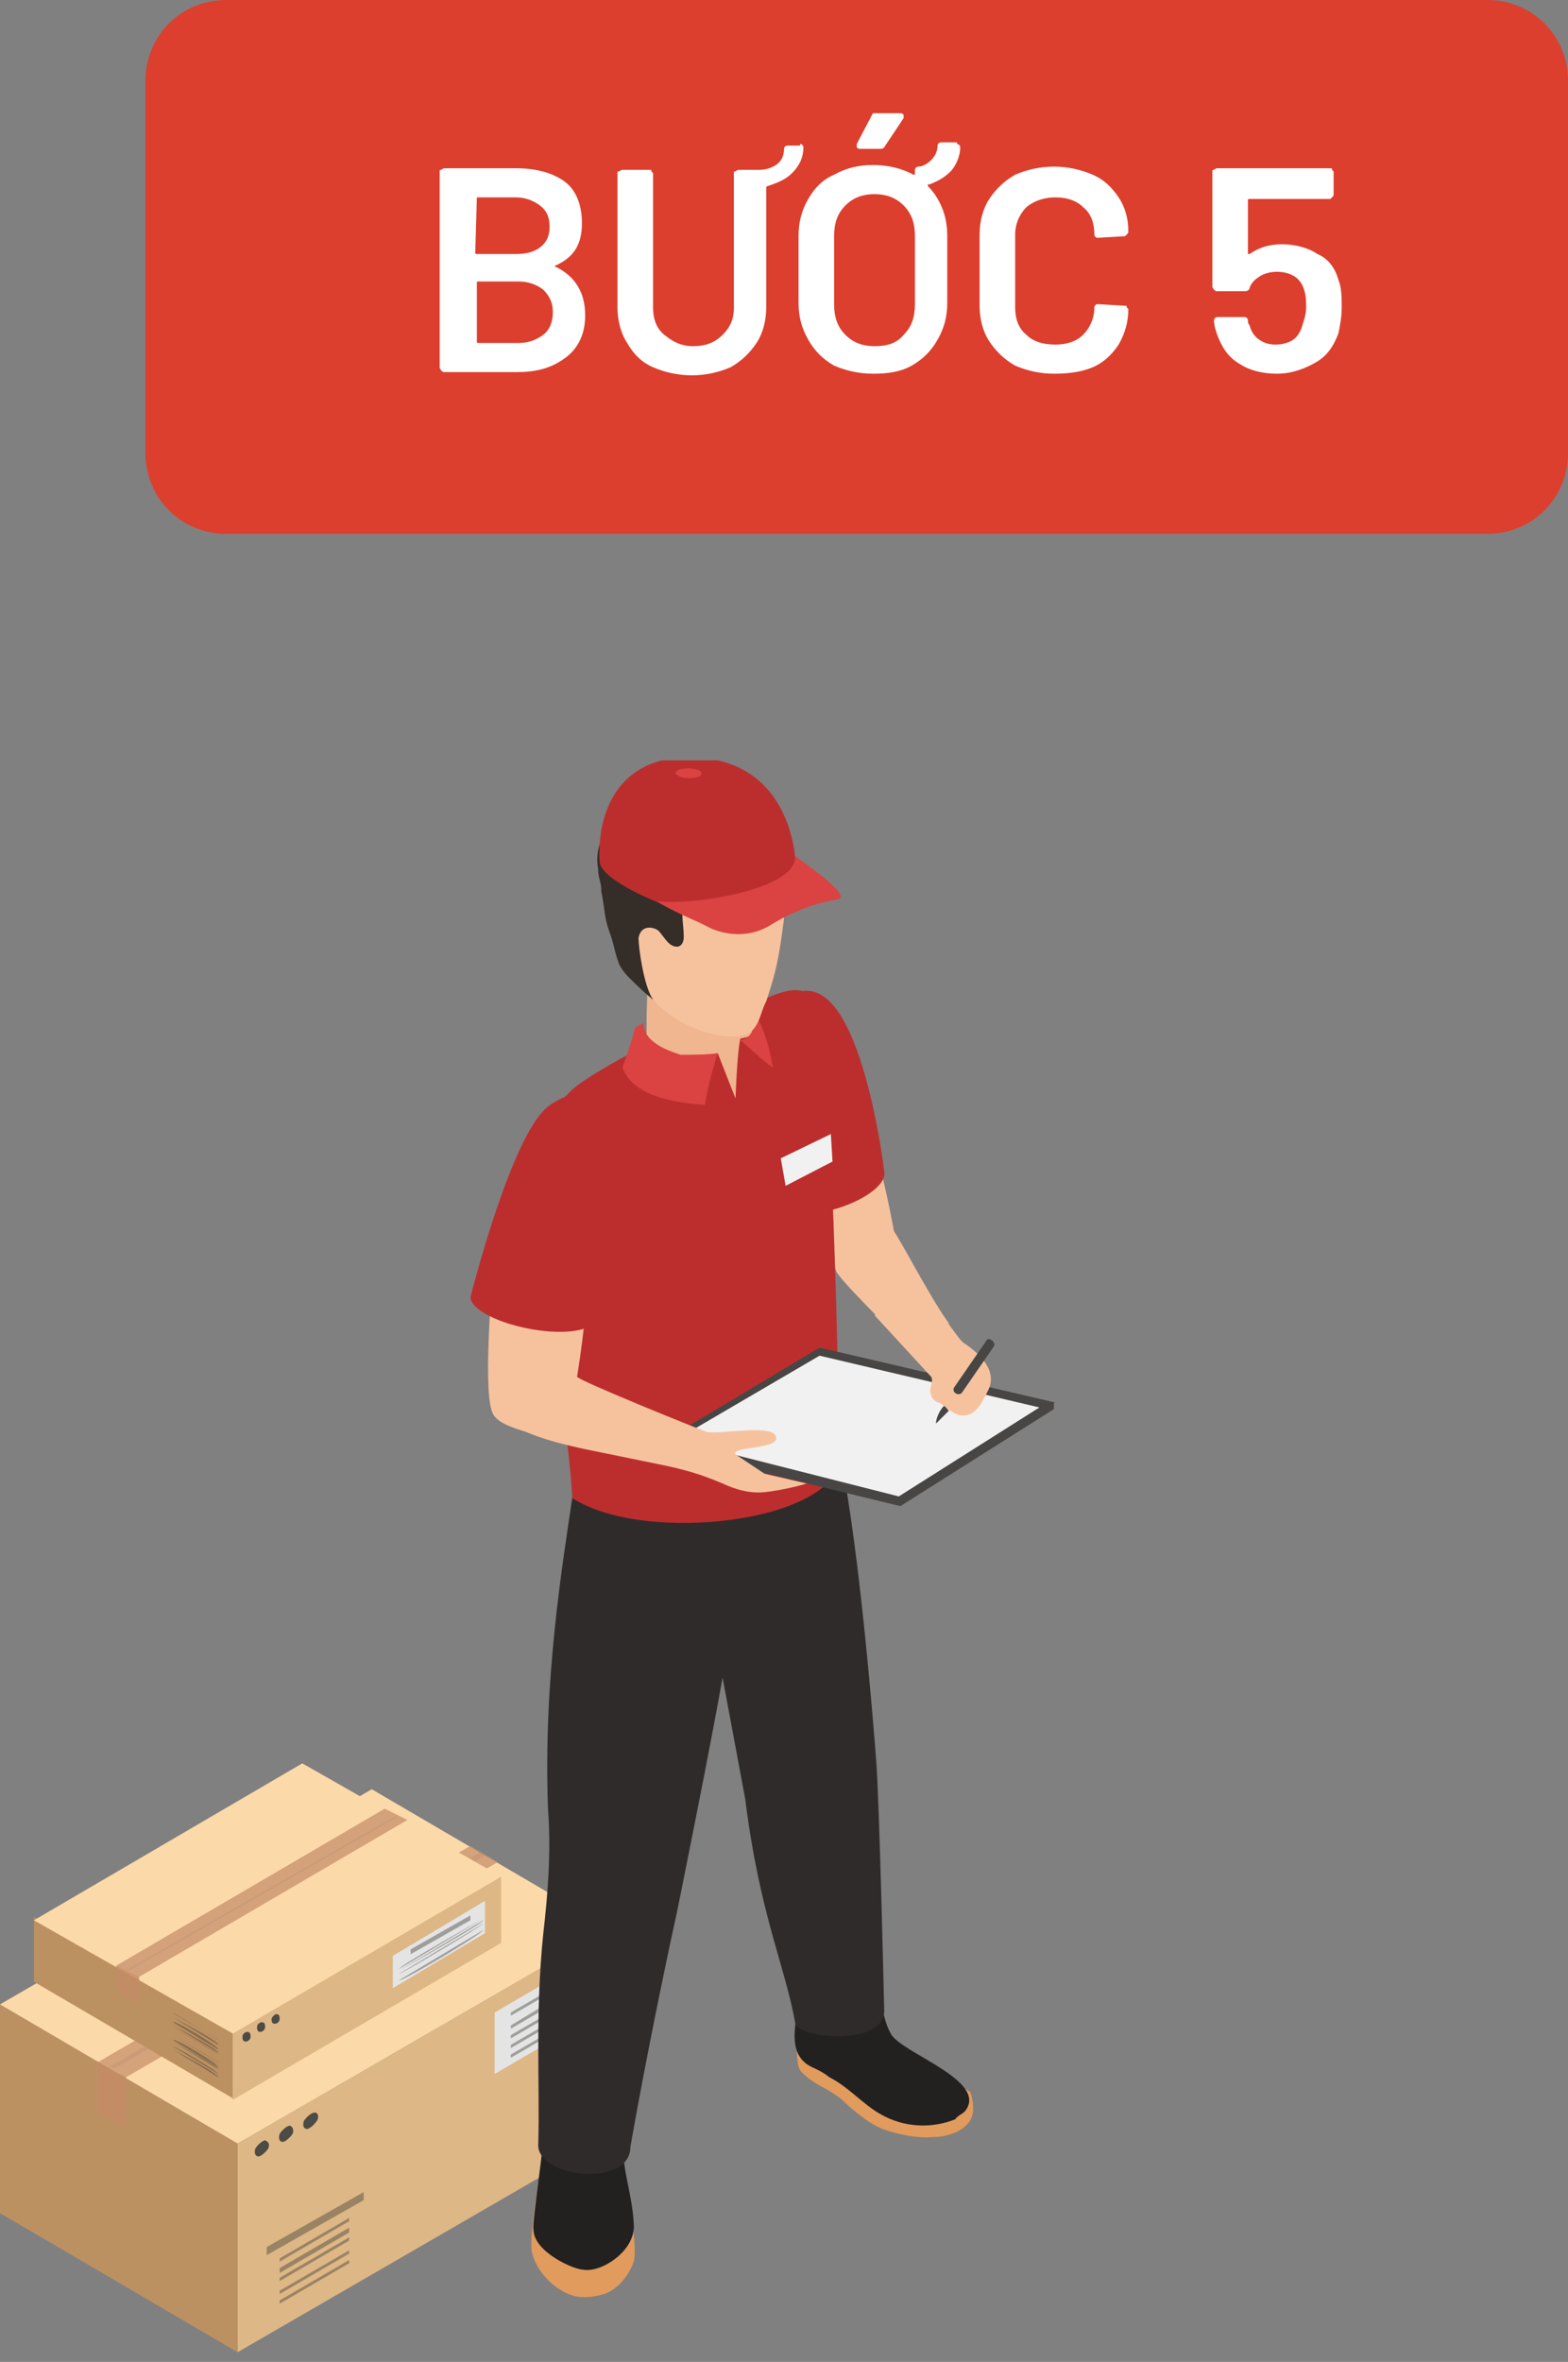
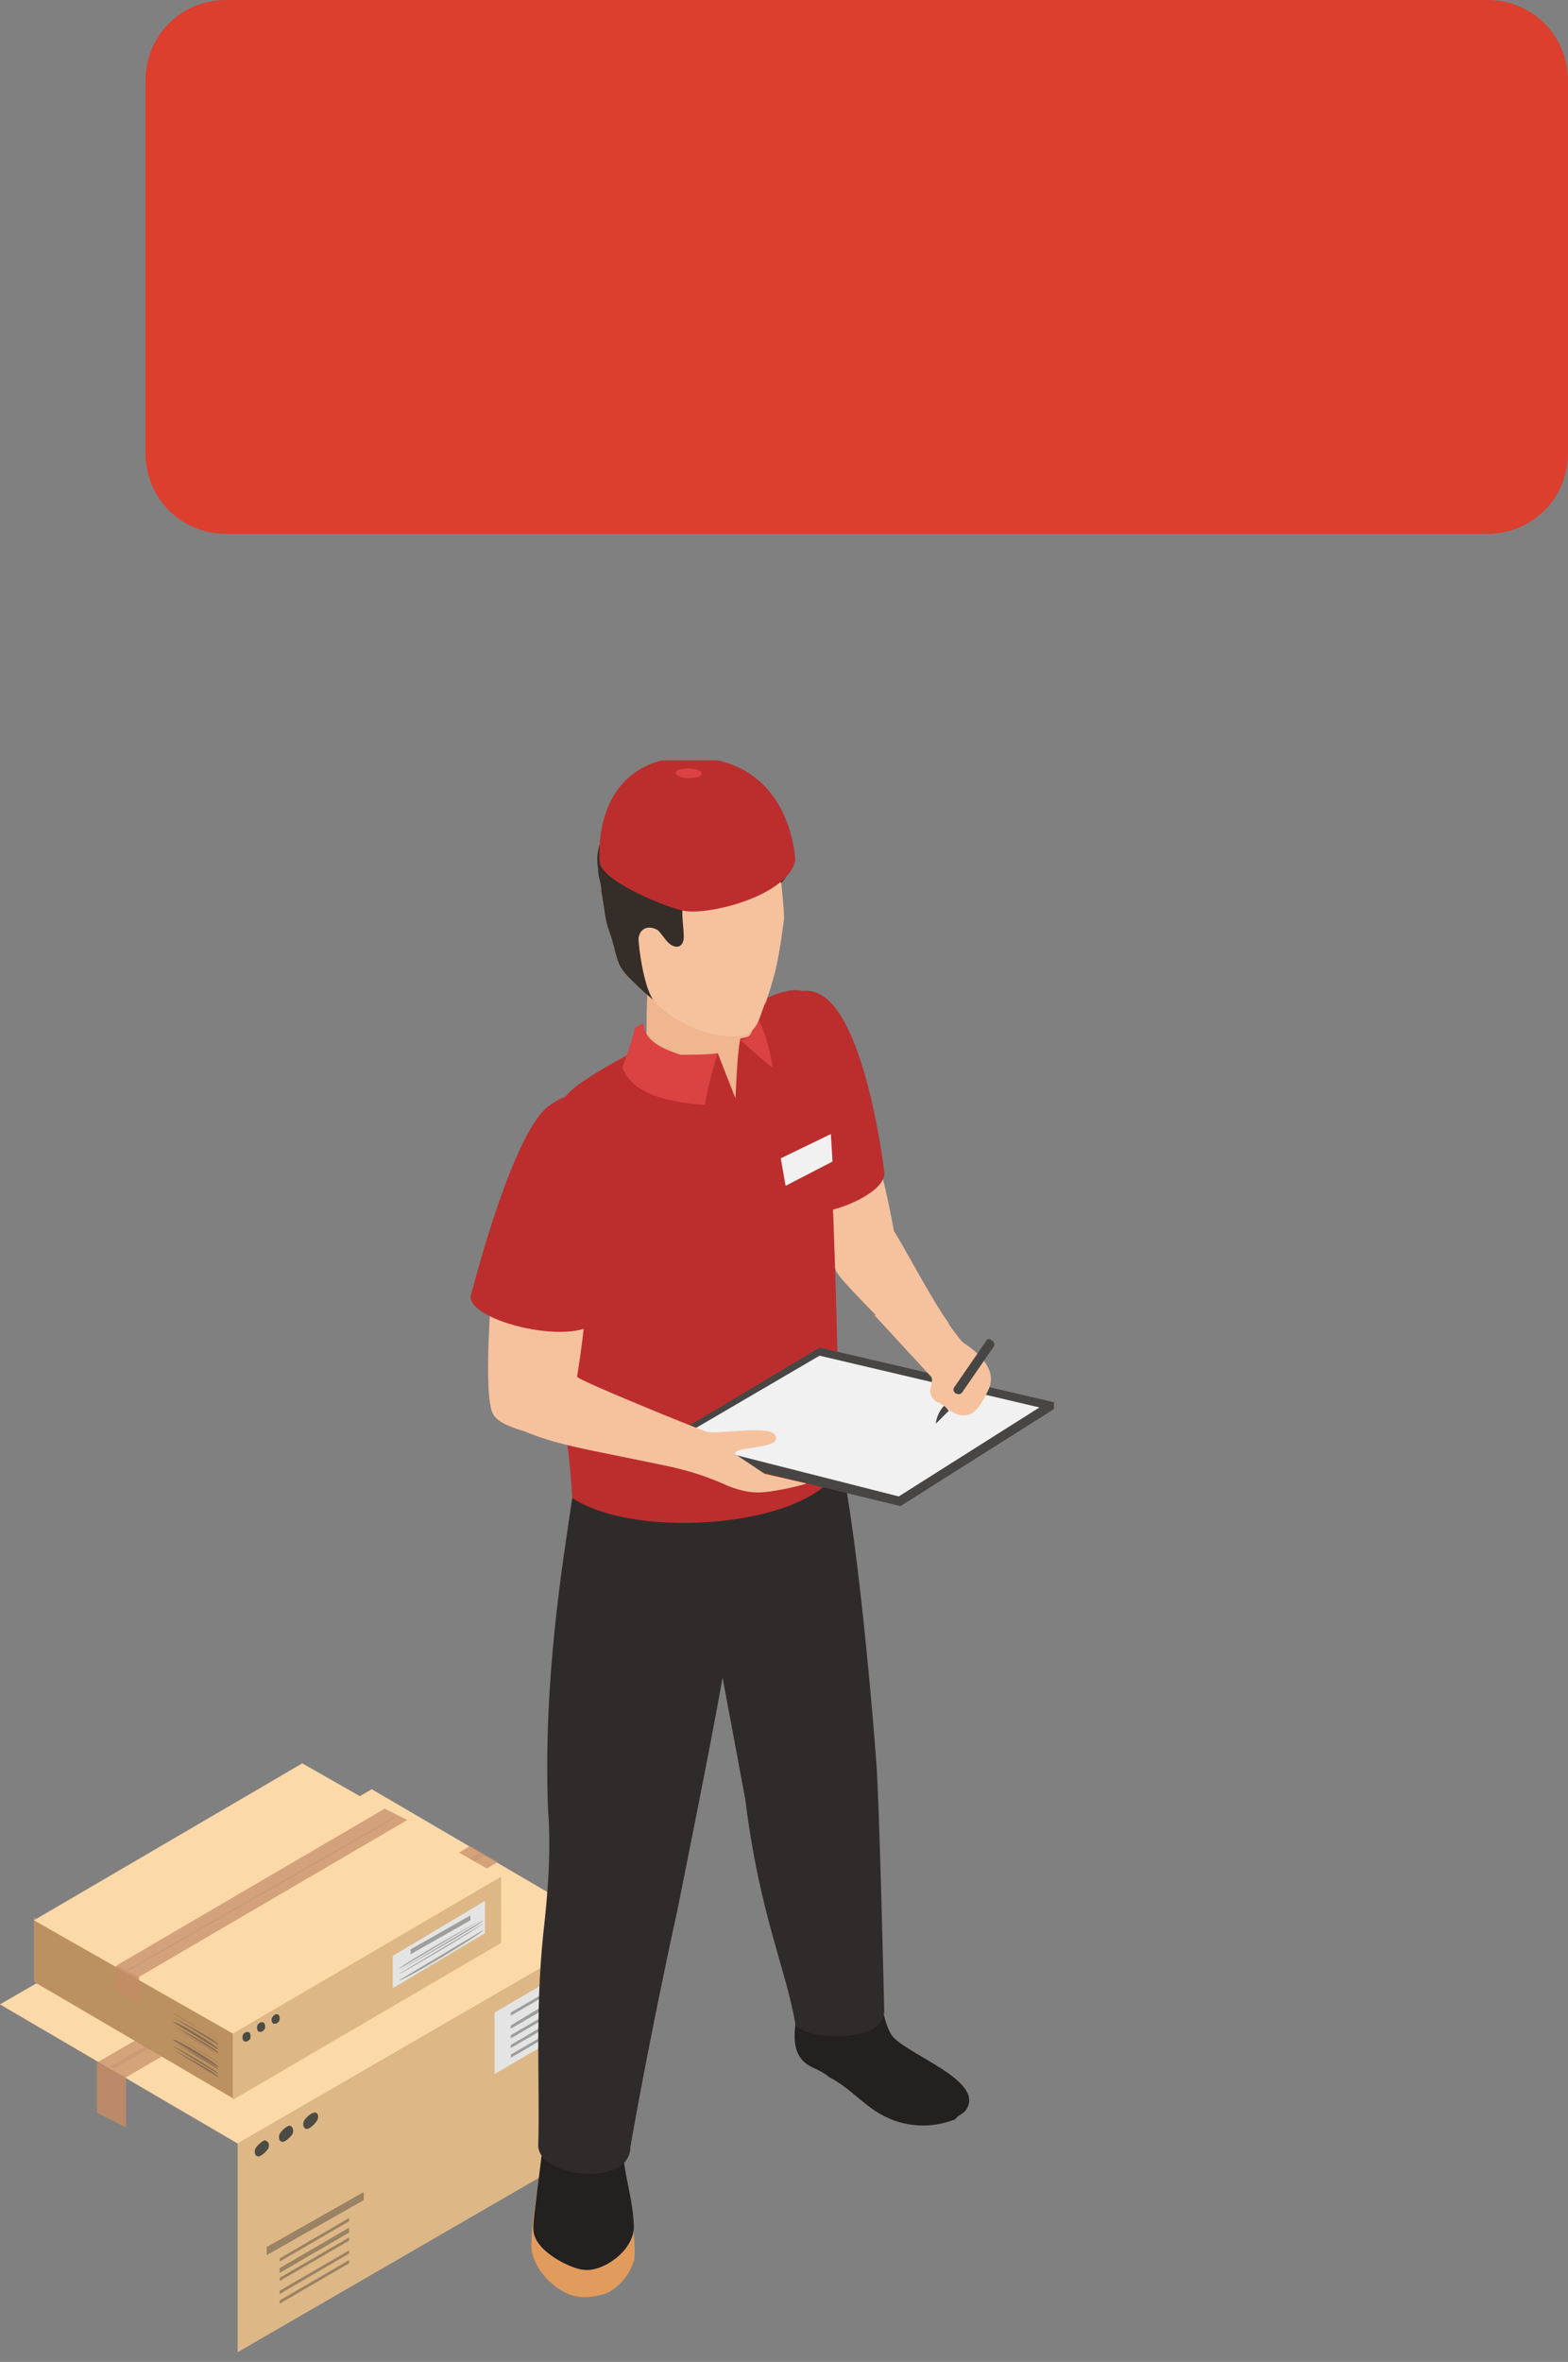
<svg xmlns="http://www.w3.org/2000/svg" xmlns:xlink="http://www.w3.org/1999/xlink" version="1.1" id="Layer_1" x="0px" y="0px" viewBox="0 0 97 146" style="enable-background:new 0 0 97 146;" xml:space="preserve">
  <rect x="0" y="0" width="97" height="146" fill="#808080" stroke="none" />
  <style type="text/css">
	.st0{clip-path:url(#SVGID_2_);}
	.st1{fill:#DDB785;}
	.st2{fill:#BC9162;}
	.st3{fill:#FCD9A9;}
	.st4{opacity:0.7;fill:#C58C67;enable-background:new    ;}
	.st5{opacity:0.2;fill:#A47F65;enable-background:new    ;}
	.st6{fill:#E4E4E4;}
	.st7{opacity:0.4;fill:#363633;enable-background:new    ;}
	.st8{opacity:0.5;fill:#C58C67;enable-background:new    ;}
	.st9{fill:#4C4B44;}
	.st10{opacity:0.7;fill:#C48B67;enable-background:new    ;}
	.st11{opacity:0.2;fill:#A37F65;enable-background:new    ;}
	.st12{fill:#E19B5D;}
	.st13{fill:#232020;}
	.st14{fill:#F6C29E;}
	.st15{fill:#BC2E2E;}
	.st16{fill:#302B2B;}
	.st17{fill:#474644;}
	.st18{fill:#F1F1F1;}
	.st19{fill:#EFB68F;}
	.st20{fill:#DB4242;}
	.st21{fill:#352D28;}
	.st22{fill:#DC3F2E;}
	.st23{fill:#FFFFFF;}
</style>
  <g>
    <defs>
      <rect id="SVGID_1_" y="47" width="65.3" height="98.4" />
    </defs>
    <clipPath id="SVGID_2_">
      <use xlink:href="#SVGID_1_" style="overflow:visible;" />
    </clipPath>
    <g class="st0">
      <path class="st1" d="M37.7,119.2v12.9l-23,13.3v-12.9L37.7,119.2z" />
-       <path class="st2" d="M14.7,132.5v12.9L0,136.8v-12.9L14.7,132.5z" />
      <path class="st3" d="M37.7,119.2l-23,13.3L0,123.9l23-13.3L37.7,119.2z" />
      <path class="st4" d="M29.1,114.1L6,127.5v3.1l1.8,0.9v-3.1l23-13.3L29.1,114.1z" />
      <path class="st5" d="M7,127.9l23-13.2l-0.3-0.2l-23,13.3H7z" />
      <path class="st6" d="M36.6,124.7l-6,3.5v-3.8l6-3.5V124.7z" />
      <path class="st7" d="M22.5,136l-6,3.4v-0.5l6-3.4V136z M21.6,137.1l-4.3,2.5v0.2l4.3-2.5V137.1z M21.6,137.7l-4.3,2.5v0.3l4.3-2.5    V137.7z M21.6,138.3l-4.3,2.5v0.2l4.3-2.5V138.3z M21.6,139.1l-4.3,2.5v0.2l4.3-2.5V139.1z M21.6,139.7l-4.3,2.5v0.2l4.3-2.5    V139.7z" />
      <path class="st7" d="M35.9,121.9l-4.3,2.5v0.2l4.3-2.5V121.9z M35.9,122.6l-4.3,2.6v0.2l4.3-2.5V122.6z M35.9,123.3l-4.3,2.5v0.2    l4.3-2.5V123.3z M35.9,123.9l-4.3,2.5v0.2l4.3-2.5V123.9z M35.9,124.5l-4.3,2.5v0.2l4.3-2.5V124.5z" />
      <path class="st8" d="M6,127.5v3.1l1.8,0.9v-3.1L6,127.5z" />
      <path class="st9" d="M16.6,132.8c-0.2,0.3-0.5,0.5-0.6,0.5c-0.2,0-0.3-0.2-0.2-0.5c0.2-0.3,0.5-0.5,0.6-0.5    C16.6,132.4,16.7,132.5,16.6,132.8z" />
      <path class="st9" d="M18.1,131.9c-0.2,0.3-0.5,0.5-0.6,0.5c-0.2,0-0.3-0.2-0.2-0.5c0.2-0.3,0.5-0.5,0.6-0.5    C18.1,131.4,18.2,131.7,18.1,131.9z" />
      <path class="st9" d="M19.6,131.1c-0.2,0.3-0.5,0.5-0.6,0.5c-0.2,0-0.3-0.2-0.2-0.5c0.2-0.3,0.5-0.5,0.6-0.5    C19.6,130.5,19.8,130.8,19.6,131.1z" />
      <path class="st1" d="M31,116v4.1l-16.6,9.7v-4.1L31,116z" />
      <path class="st2" d="M14.4,125.6v4.1l-12.3-7.2v-4L14.4,125.6z" />
      <path class="st3" d="M31,116l-16.6,9.7l-12.3-7l16.6-9.7L31,116z" />
      <path class="st10" d="M23.8,111.8l-16.6,9.7v1.5l1.4,0.9v-1.7l16.6-9.7L23.8,111.8z" />
      <path class="st11" d="M8,121.8l16.6-9.5h-0.2l-16.6,9.5H8z" />
      <path class="st8" d="M7.2,121.5v1.5l1.4,0.9v-1.7L7.2,121.5z" />
      <path class="st9" d="M15.5,125.9c0,0.2-0.2,0.3-0.3,0.3c-0.2,0-0.2-0.2-0.2-0.3c0-0.2,0.2-0.3,0.3-0.3    C15.5,125.6,15.5,125.8,15.5,125.9z" />
      <path class="st9" d="M16.4,125.3c0,0.2-0.2,0.3-0.3,0.3c-0.2,0-0.2-0.2-0.2-0.3c0-0.2,0.2-0.3,0.3-0.3    C16.4,125,16.4,125.2,16.4,125.3z" />
      <path class="st9" d="M17.3,124.8c0,0.2-0.2,0.3-0.3,0.3c-0.2,0-0.2-0.2-0.2-0.3s0.2-0.3,0.3-0.3C17.3,124.5,17.3,124.7,17.3,124.8    z" />
      <path class="st6" d="M30,119.5l-5.7,3.4v-2l5.7-3.4V119.5z" />
      <path class="st7" d="M29.9,118.6l-5.2,3.1C24.7,121.5,29.9,118.6,29.9,118.6z M29.9,118.7l-5.2,3.1    C24.7,121.8,29.9,118.9,29.9,118.7z M29.9,118.9l-5.2,3.1C24.7,122.1,29.9,119,29.9,118.9z M29.9,119.2l-5.2,3.1L29.9,119.2z     M29.9,119.3l-5.2,3.1C24.7,122.6,29.9,119.5,29.9,119.3z M29.1,118.4l-3.7,2.1v0.3l3.7-2.1V118.4z" />
      <path class="st7" d="M10.7,124.4l2.8,1.7C13.6,126.1,10.7,124.5,10.7,124.4z M10.7,124.7l2.8,1.7    C13.6,126.2,10.7,124.7,10.7,124.7z M10.7,125l2.8,1.7C13.6,126.5,10.7,124.8,10.7,125z M10.7,125.2l2.8,1.7    C13.6,126.7,10.7,125.2,10.7,125.2z M10.7,125.3l2.8,1.7C13.6,127,10.7,125.3,10.7,125.3z M10.7,125.8l2.8,1.7    C13.6,127.5,10.7,125.8,10.7,125.8z M10.7,126.1l2.8,1.7C13.6,127.6,10.7,125.9,10.7,126.1z M10.7,126.2l2.8,1.7    C13.6,127.8,10.7,126.2,10.7,126.2z M10.7,126.5l2.8,1.7C13.6,128.1,10.7,126.4,10.7,126.5z M10.7,126.7l2.8,1.7    C13.6,128.2,10.7,126.7,10.7,126.7z" />
-       <path class="st12" d="M49.3,126.1c0,0,0,0.3,0,0.5c0,0.5,0,1.2,0.3,1.5c0.8,0.8,1.5,0.9,2.5,1.7c0.6,0.6,1.7,1.5,2.5,1.8    c0.8,0.3,2.1,0.6,3.1,0.5c1.2,0,2.5-0.6,2.5-1.7c0-0.8-0.2-1.1-0.2-1.1c-0.6-0.5-3.5-0.9-4.8-1.5c-1.4-0.6-2.6-1.2-4-2    C50.7,125.8,49,124.8,49.3,126.1z" />
      <path class="st12" d="M38.8,135.1c-0.3-1.1-0.2-2.3-0.9-2.9c-0.8-0.6-3.7-1.2-4.1,0.3c-0.2,0.5-1.1,5.5-0.9,6.7    c0.2,0.9,0.9,1.8,1.7,2.3c0.9,0.6,1.7,0.6,2.8,0.3c0.8-0.3,1.5-1.1,1.8-2C39.4,139.3,39.1,136.8,38.8,135.1z" />
      <path class="st13" d="M49.8,127.5c-1.1-0.9-0.5-2.8-0.3-4.1c0-0.8,0-1.5-0.3-2.3l4.9-0.6c0,0.5,0.2,1.1,0.2,1.5    c0.2,1.2,0.2,2.6,0.8,3.7c0.6,1.2,6.1,2.9,4.6,4.8c-0.2,0.2-0.5,0.3-0.6,0.5c-1.5,0.6-3.2,0.5-4.6-0.3c-1.1-0.6-2-1.7-3.2-2.3    C50.7,127.9,50.1,127.8,49.8,127.5z" />
      <path class="st13" d="M33.7,131.1c0-0.3-0.3-3.1-0.2-3.1l4.9-0.3c0.3,0,0.2,3.7,0.2,4c-0.3,2,0.5,3.7,0.6,5.7    c0.2,1.7-2,3.1-3.1,2.9c-0.6,0-3.1-1.1-3.1-2.5C32.9,137.4,33.7,132.4,33.7,131.1z" />
      <path class="st14" d="M58.7,81.8c-1.1-1.5-2.8-4.8-3.4-5.7c-1.4-7.7-3.5-11.5-4.8-12.4c-0.5-0.3-1.1-0.6-1.5-0.9    c-0.2,0.8-0.3,1.5-0.6,2.1c0.5,1.5,0.8,3.1,0.6,4.6c2.3,3.8,2.3,8.6,2.8,9.2c0.5,0.8,4.6,4.8,4.6,4.8L58.7,81.8z" />
      <path class="st15" d="M54.7,72.4c0.3,1.5-4.6,3.4-6.3,2.3c0,0-1.8-8-1.1-10.7c0.8-2.5,2.3-3.2,3.5-2.5    C53.6,63.1,54.7,72.4,54.7,72.4z" />
      <path class="st16" d="M52,90.1c-1.2,1.1-15,2-16.6,2.5c-0.6,4.1-1.8,11.2-1.5,19.2c0.2,2.6,0,5.2-0.3,7.8    c-0.5,4.9-0.2,9.3-0.3,12.9c-0.2,2.1,5.7,2.8,5.7,0.2c0,0,1.1-6.4,2.9-14.6c0.3-1.5,2.1-10.4,2.8-14.4l1.4,7.5    c0.9,7.2,2.5,10.4,3.1,13.9c0.2,0.9,5.5,1.4,5.5-0.8c0,0-0.3-13.2-0.5-15.5C54.1,107.4,53.2,95.9,52,90.1z" />
      <path class="st15" d="M35.7,67.1c1.1-0.8,2.9-1.8,4.3-2.5l7.4-2.9c1.4-0.6,2-0.6,2.6-0.3c1.7,0.8,1.8,27.3,2,28.7    c-0.3,4-12.1,5.4-16.6,2.5c-0.3-5.8-2.6-17.2-2.6-17.8C32.3,72,33.6,68.8,35.7,67.1z" />
      <path class="st17" d="M65.3,86.7l-14.6-3.4l-9.7,5.8l0.3,0.5l14.4,3.5l9.5-6V86.7z" />
      <path class="st18" d="M50.7,83.8L41.8,89l13.8,3.5l8.7-5.5L50.7,83.8z" />
      <path class="st17" d="M58.7,87.2c-0.3,0.3-0.6,0.6-0.8,0.8c0-0.3,0.2-0.8,0.5-1.1C58.4,86.8,58.5,87,58.7,87.2z" />
      <path class="st19" d="M39.8,58.8c0,0,6,0.2,6,0.6c0.2,0.6,0.2,1.2,0.3,1.7c0,0.8,0.3,2,0.6,2.8c-0.3,0.2-0.9,0.3-0.9,0.3    c-0.2,0.8-0.3,3.7-0.3,3.7l-1.1-2.8c0,0-2.5,1.4-3.2,1.2c-0.5-0.2-1.1-0.3-1.2-0.9c0-0.2,0-0.3,0-0.5c0-0.6,0-1.2,0-1.8    C40,61.6,40.2,60,39.8,58.8z" />
      <path class="st14" d="M31.3,76c0.3-0.2,0.8-0.3,1.1-0.6c1.4-0.8,2.8-1.4,3.8-2.3c0.3,1.7,0.5,5.8-0.5,12c0,0.2,7.4,3.2,8,3.4    c0.8,0.2,4.1-0.5,4.3,0.3c0.3,0.8-2.8,0.6-2.5,1.1l1.8,1.2l2.6,0.6c0,0-0.9,0.3-2.3,0.5c-0.2,0-1.2,0.3-2.9-0.5    c-1.4-0.6-2.5-0.9-4-1.2c-1.5-0.3-2.9-0.6-4.4-0.9c-1.4-0.3-2.6-0.6-3.8-1.1c-0.6-0.2-1.7-0.5-2-1.1c-0.6-1.1-0.2-6.9,0.2-11.3    C31,76.1,31.1,76.1,31.3,76z" />
      <path class="st15" d="M37.1,81.3c-0.6,2.1-7.8,0.6-8-1.1c0,0,2.5-10,4.8-11.8c2-1.5,3.5-0.6,4,0.6C39.2,71.8,37.1,81.3,37.1,81.3z    " />
      <path class="st20" d="M46.3,62.3c0,0,0.2,0.9,0.3,1.1c0,0.3-0.2,0.8-0.8,0.9c0.6,0.5,1.2,1.1,2,1.7c0-0.2-0.3-1.8-0.8-2.8    C46.7,62.6,46.3,62.3,46.3,62.3z" />
      <path class="st20" d="M44.4,65.1c0,0-0.5,1.5-0.8,3.2c-4.3-0.3-4.8-1.7-5.1-2.3c0.2-0.5,0.6-1.7,0.8-2.5c0,0,0.5-0.2,0.5-0.3    c0,1.2,1.4,1.7,2.3,2C42.8,65.2,43.8,65.2,44.4,65.1z" />
      <path class="st14" d="M47.4,61.9C47,62.6,47,63.7,46,64c-1.5,0.3-4-0.5-5.4-2c-1.4-1.7-2.1-4.4-1.4-6.9c0.3-0.9,2.1-0.9,3.1-1.7    c0.6-0.5,1.4-0.8,2-1.1c2.1-0.8,3.8-0.8,4,1.4c0,1.1,0.2,2.1,0.2,3.1C48.1,60,47.8,60.6,47.4,61.9z" />
      <path class="st21" d="M45.2,48.5c1.5,0.3,2.6,1.4,3.1,2c1.1,1.5,0.8,3.4,0,4.1c0,0,0-1.1-0.5-1.1c-0.9-0.2-1.8,0.3-2.6,0.8    c-0.5,0.2-0.8,0.3-1.2,0.5c-0.5,0.2-1.2,0.3-1.5,0.6c-0.5,0.6-0.2,1.7-0.2,2.5c0,0.5-0.3,0.8-0.8,0.5c-0.3-0.2-0.5-0.6-0.8-0.9    c-0.5-0.3-1.1-0.2-1.2,0.5c0,0.5,0.3,2.9,0.9,3.8c0,0-0.6-0.5-0.9-0.8c-0.5-0.5-0.9-0.8-1.2-1.4c-0.3-0.8-0.3-1.2-0.6-2    c-0.3-0.8-0.3-1.5-0.5-2.5c0-0.6-0.2-0.8-0.2-1.4c-0.2-1.1,0.2-2,0.8-2.9c0.5-0.6,0.9-1.1,1.5-1.4c0.3-0.2,0.6-0.3,0.9-0.5    c0.5-0.2,0.6-0.5,0.9-0.5C42.4,48.1,44,48.2,45.2,48.5z" />
      <path class="st15" d="M42.3,56.3c1.5,0.3,6.4-0.9,6.9-3.1c0,0-0.2-7.2-7.8-6.3c-4.9,0.9-4.3,6.4-4.3,6.4    C37.2,54.4,40.9,56,42.3,56.3z" />
-       <path class="st20" d="M51.8,55.6c-1.2,0.2-2.5,0.6-4,1.5c-1.2,0.8-2.6,0.8-3.8,0.3c-0.9-0.5-2.1-0.9-3.4-1.7    c1.8,0.3,8.7-0.6,8.6-2.8C49.2,53,52.9,55.4,51.8,55.6z" />
      <path class="st18" d="M51.5,71.8l-2.9,1.5l-0.3-1.7l3.1-1.5L51.5,71.8z" />
      <path class="st20" d="M43.4,47.8c0,0.2-0.3,0.3-0.8,0.3c-0.5,0-0.8-0.2-0.8-0.3c0-0.2,0.3-0.3,0.8-0.3    C42.9,47.5,43.4,47.6,43.4,47.8z" />
      <path class="st14" d="M59.6,83c-0.3-0.2-1.7-2.3-2.9-4c-1.1,0.8-1.5,1.7-2.6,2.3l3.5,3.8c0.2,0.3-0.2,0.8,0,1.1    c0,0.2,0.3,0.5,0.5,0.5c0.5,0.3,0.9,0.8,1.5,0.8c0.8,0,1.2-0.9,1.5-1.5C61.8,84.7,60.5,83.6,59.6,83z" />
      <path class="st17" d="M61.5,83.2l-2,2.9c-0.2,0.2-0.6,0-0.5-0.3l2-2.9C61.1,82.6,61.6,82.9,61.5,83.2z" />
    </g>
  </g>
  <path class="st22" d="M14,0h78c2.8,0,5,2.2,5,5v23c0,2.8-2.2,5-5,5H14c-2.8,0-5-2.2-5-5V5C9,2.2,11.2,0,14,0z" />
-   <path class="st23" d="M34.4,16.4c-0.1,0-0.1,0.1,0,0.1c1.2,0.6,1.8,1.6,1.8,3c0,1.1-0.4,2-1.2,2.6c-0.8,0.6-1.7,0.9-3,0.9h-4.5  c-0.1,0-0.1,0-0.2-0.1c0,0-0.1-0.1-0.1-0.2V10.6c0-0.1,0-0.1,0.1-0.1c0,0,0.1-0.1,0.2-0.1h4.4c1.3,0,2.3,0.3,3,0.8s1.1,1.4,1.1,2.6  C36,15.1,35.5,15.9,34.4,16.4z M29.5,12.2C29.4,12.2,29.4,12.2,29.5,12.2l-0.1,3.4c0,0.1,0,0.1,0.1,0.1h2.4c0.6,0,1.1-0.1,1.5-0.4  c0.4-0.3,0.6-0.7,0.6-1.3c0-0.6-0.2-1-0.6-1.3c-0.4-0.3-0.9-0.5-1.5-0.5H29.5z M32.1,21.2c0.6,0,1.1-0.2,1.5-0.5  c0.4-0.3,0.6-0.8,0.6-1.4c0-0.6-0.2-1-0.6-1.4c-0.4-0.3-0.9-0.5-1.5-0.5h-2.5c-0.1,0-0.1,0-0.1,0.1v3.6c0,0.1,0,0.1,0.1,0.1H32.1z   M49.5,8.9c0.1,0,0.2,0.1,0.2,0.2c0,0.7-0.3,1.2-0.7,1.6c-0.4,0.4-0.9,0.6-1.5,0.8c-0.1,0-0.1,0.1-0.1,0.1v7.4  c0,0.8-0.2,1.6-0.6,2.2c-0.4,0.6-0.9,1.1-1.6,1.5c-0.7,0.3-1.5,0.5-2.4,0.5c-0.9,0-1.7-0.2-2.4-0.5c-0.7-0.3-1.2-0.8-1.6-1.5  c-0.4-0.6-0.6-1.4-0.6-2.2v-8.3c0-0.1,0-0.1,0.1-0.1c0,0,0.1-0.1,0.2-0.1h1.7c0.1,0,0.1,0,0.1,0.1c0,0,0.1,0.1,0.1,0.1v8.3  c0,0.7,0.2,1.3,0.7,1.7s1,0.7,1.8,0.7c0.7,0,1.3-0.2,1.8-0.7s0.7-1,0.7-1.7v-8.3c0-0.1,0-0.1,0.1-0.1c0,0,0.1-0.1,0.2-0.1h1.3  c0.3,0,0.7-0.1,1-0.3c0.3-0.2,0.5-0.5,0.5-1c0-0.1,0.1-0.2,0.2-0.2H49.5z M59.2,8.9c0.1,0,0.2,0.1,0.2,0.2c0,0.6-0.3,1.2-0.6,1.5  c-0.4,0.4-0.8,0.6-1.3,0.8c0,0-0.1,0-0.1,0c0,0,0,0,0,0.1c0.4,0.4,0.7,0.9,0.9,1.4c0.2,0.5,0.3,1.1,0.3,1.7v4.1  c0,0.9-0.2,1.6-0.6,2.3c-0.4,0.7-0.9,1.2-1.6,1.6c-0.7,0.4-1.5,0.5-2.4,0.5c-0.9,0-1.7-0.2-2.4-0.5c-0.7-0.4-1.2-0.9-1.6-1.6  c-0.4-0.7-0.6-1.4-0.6-2.3v-4.1c0-0.9,0.2-1.6,0.6-2.3c0.4-0.7,0.9-1.2,1.6-1.5c0.7-0.4,1.5-0.6,2.4-0.6c0.9,0,1.8,0.2,2.5,0.6  c0.1,0,0.1,0,0.1-0.1v-0.2c0-0.1,0.1-0.2,0.2-0.2c0.3,0,0.6-0.2,0.8-0.4c0.2-0.2,0.4-0.5,0.4-0.9c0-0.1,0.1-0.2,0.2-0.2H59.2z   M56.6,14.6c0-0.8-0.2-1.4-0.7-1.9c-0.5-0.5-1.1-0.7-1.8-0.7c-0.7,0-1.3,0.2-1.8,0.7c-0.5,0.5-0.7,1.1-0.7,1.9v4.2  c0,0.8,0.2,1.4,0.7,1.9c0.5,0.5,1.1,0.7,1.8,0.7c0.8,0,1.4-0.2,1.8-0.7c0.5-0.5,0.7-1.1,0.7-1.9V14.6z M53.2,9.2  c-0.1,0-0.1,0-0.2-0.1c0,0,0-0.1,0-0.2l1-1.9C54.1,7,54.2,7,54.3,7h1.4c0.1,0,0.1,0,0.2,0.1c0,0,0,0.1,0,0.2l-1.2,1.8  c-0.1,0.1-0.1,0.1-0.3,0.1H53.2z M65.2,23.1c-0.9,0-1.7-0.2-2.4-0.5c-0.7-0.4-1.2-0.9-1.6-1.5s-0.6-1.4-0.6-2.2v-4.4  c0-0.8,0.2-1.6,0.6-2.2c0.4-0.6,0.9-1.1,1.6-1.5c0.7-0.3,1.5-0.5,2.4-0.5c0.9,0,1.7,0.2,2.4,0.5c0.7,0.3,1.2,0.8,1.6,1.4  c0.4,0.6,0.6,1.3,0.6,2.1c0,0.1,0,0.1-0.1,0.2c0,0-0.1,0.1-0.1,0.1l-1.7,0.1c-0.1,0-0.2-0.1-0.2-0.2c0-0.7-0.2-1.3-0.7-1.7  c-0.4-0.4-1-0.6-1.7-0.6c-0.7,0-1.3,0.2-1.8,0.6c-0.4,0.4-0.7,1-0.7,1.7V19c0,0.7,0.2,1.3,0.7,1.7c0.4,0.4,1,0.6,1.8,0.6  c0.7,0,1.3-0.2,1.7-0.6c0.4-0.4,0.7-1,0.7-1.7c0-0.1,0.1-0.2,0.2-0.2l1.7,0.1c0.1,0,0.1,0,0.1,0.1c0,0,0.1,0.1,0.1,0.1  c0,0.8-0.2,1.5-0.6,2.2c-0.4,0.6-0.9,1.1-1.6,1.4C66.9,23,66.1,23.1,65.2,23.1z M82.8,17.3c0.2,0.5,0.2,1.1,0.2,1.7  c0,0.6-0.1,1.1-0.2,1.6c-0.3,0.8-0.7,1.4-1.4,1.8c-0.7,0.4-1.5,0.7-2.4,0.7c-0.9,0-1.7-0.2-2.3-0.6c-0.7-0.4-1.1-1-1.4-1.8  c-0.1-0.3-0.2-0.6-0.2-0.9v0c0-0.1,0.1-0.2,0.2-0.2h1.7c0.1,0,0.2,0.1,0.2,0.2c0,0.1,0,0.2,0.1,0.3c0.1,0.4,0.3,0.7,0.6,0.9  c0.3,0.2,0.6,0.3,1,0.3c0.4,0,0.8-0.1,1.1-0.3c0.3-0.2,0.5-0.6,0.6-1c0.1-0.3,0.2-0.6,0.2-1c0-0.3,0-0.7-0.1-1  c-0.1-0.4-0.3-0.7-0.6-0.9c-0.3-0.2-0.7-0.3-1.1-0.3c-0.4,0-0.8,0.1-1.1,0.3c-0.3,0.2-0.5,0.4-0.6,0.7c0,0.1-0.1,0.2-0.3,0.2h-1.7  c-0.1,0-0.1,0-0.2-0.1c0,0-0.1-0.1-0.1-0.2v-7.1c0-0.1,0-0.1,0.1-0.1c0,0,0.1-0.1,0.2-0.1h7c0.1,0,0.1,0,0.1,0.1  c0,0,0.1,0.1,0.1,0.1V12c0,0.1,0,0.1-0.1,0.2c0,0-0.1,0.1-0.1,0.1h-5c-0.1,0-0.1,0-0.1,0.1l0,3.2c0,0,0,0.1,0,0.1c0,0,0,0,0.1,0  c0.6-0.4,1.2-0.6,2-0.6c0.8,0,1.6,0.2,2.2,0.6C82.2,16,82.6,16.6,82.8,17.3z" />
</svg>